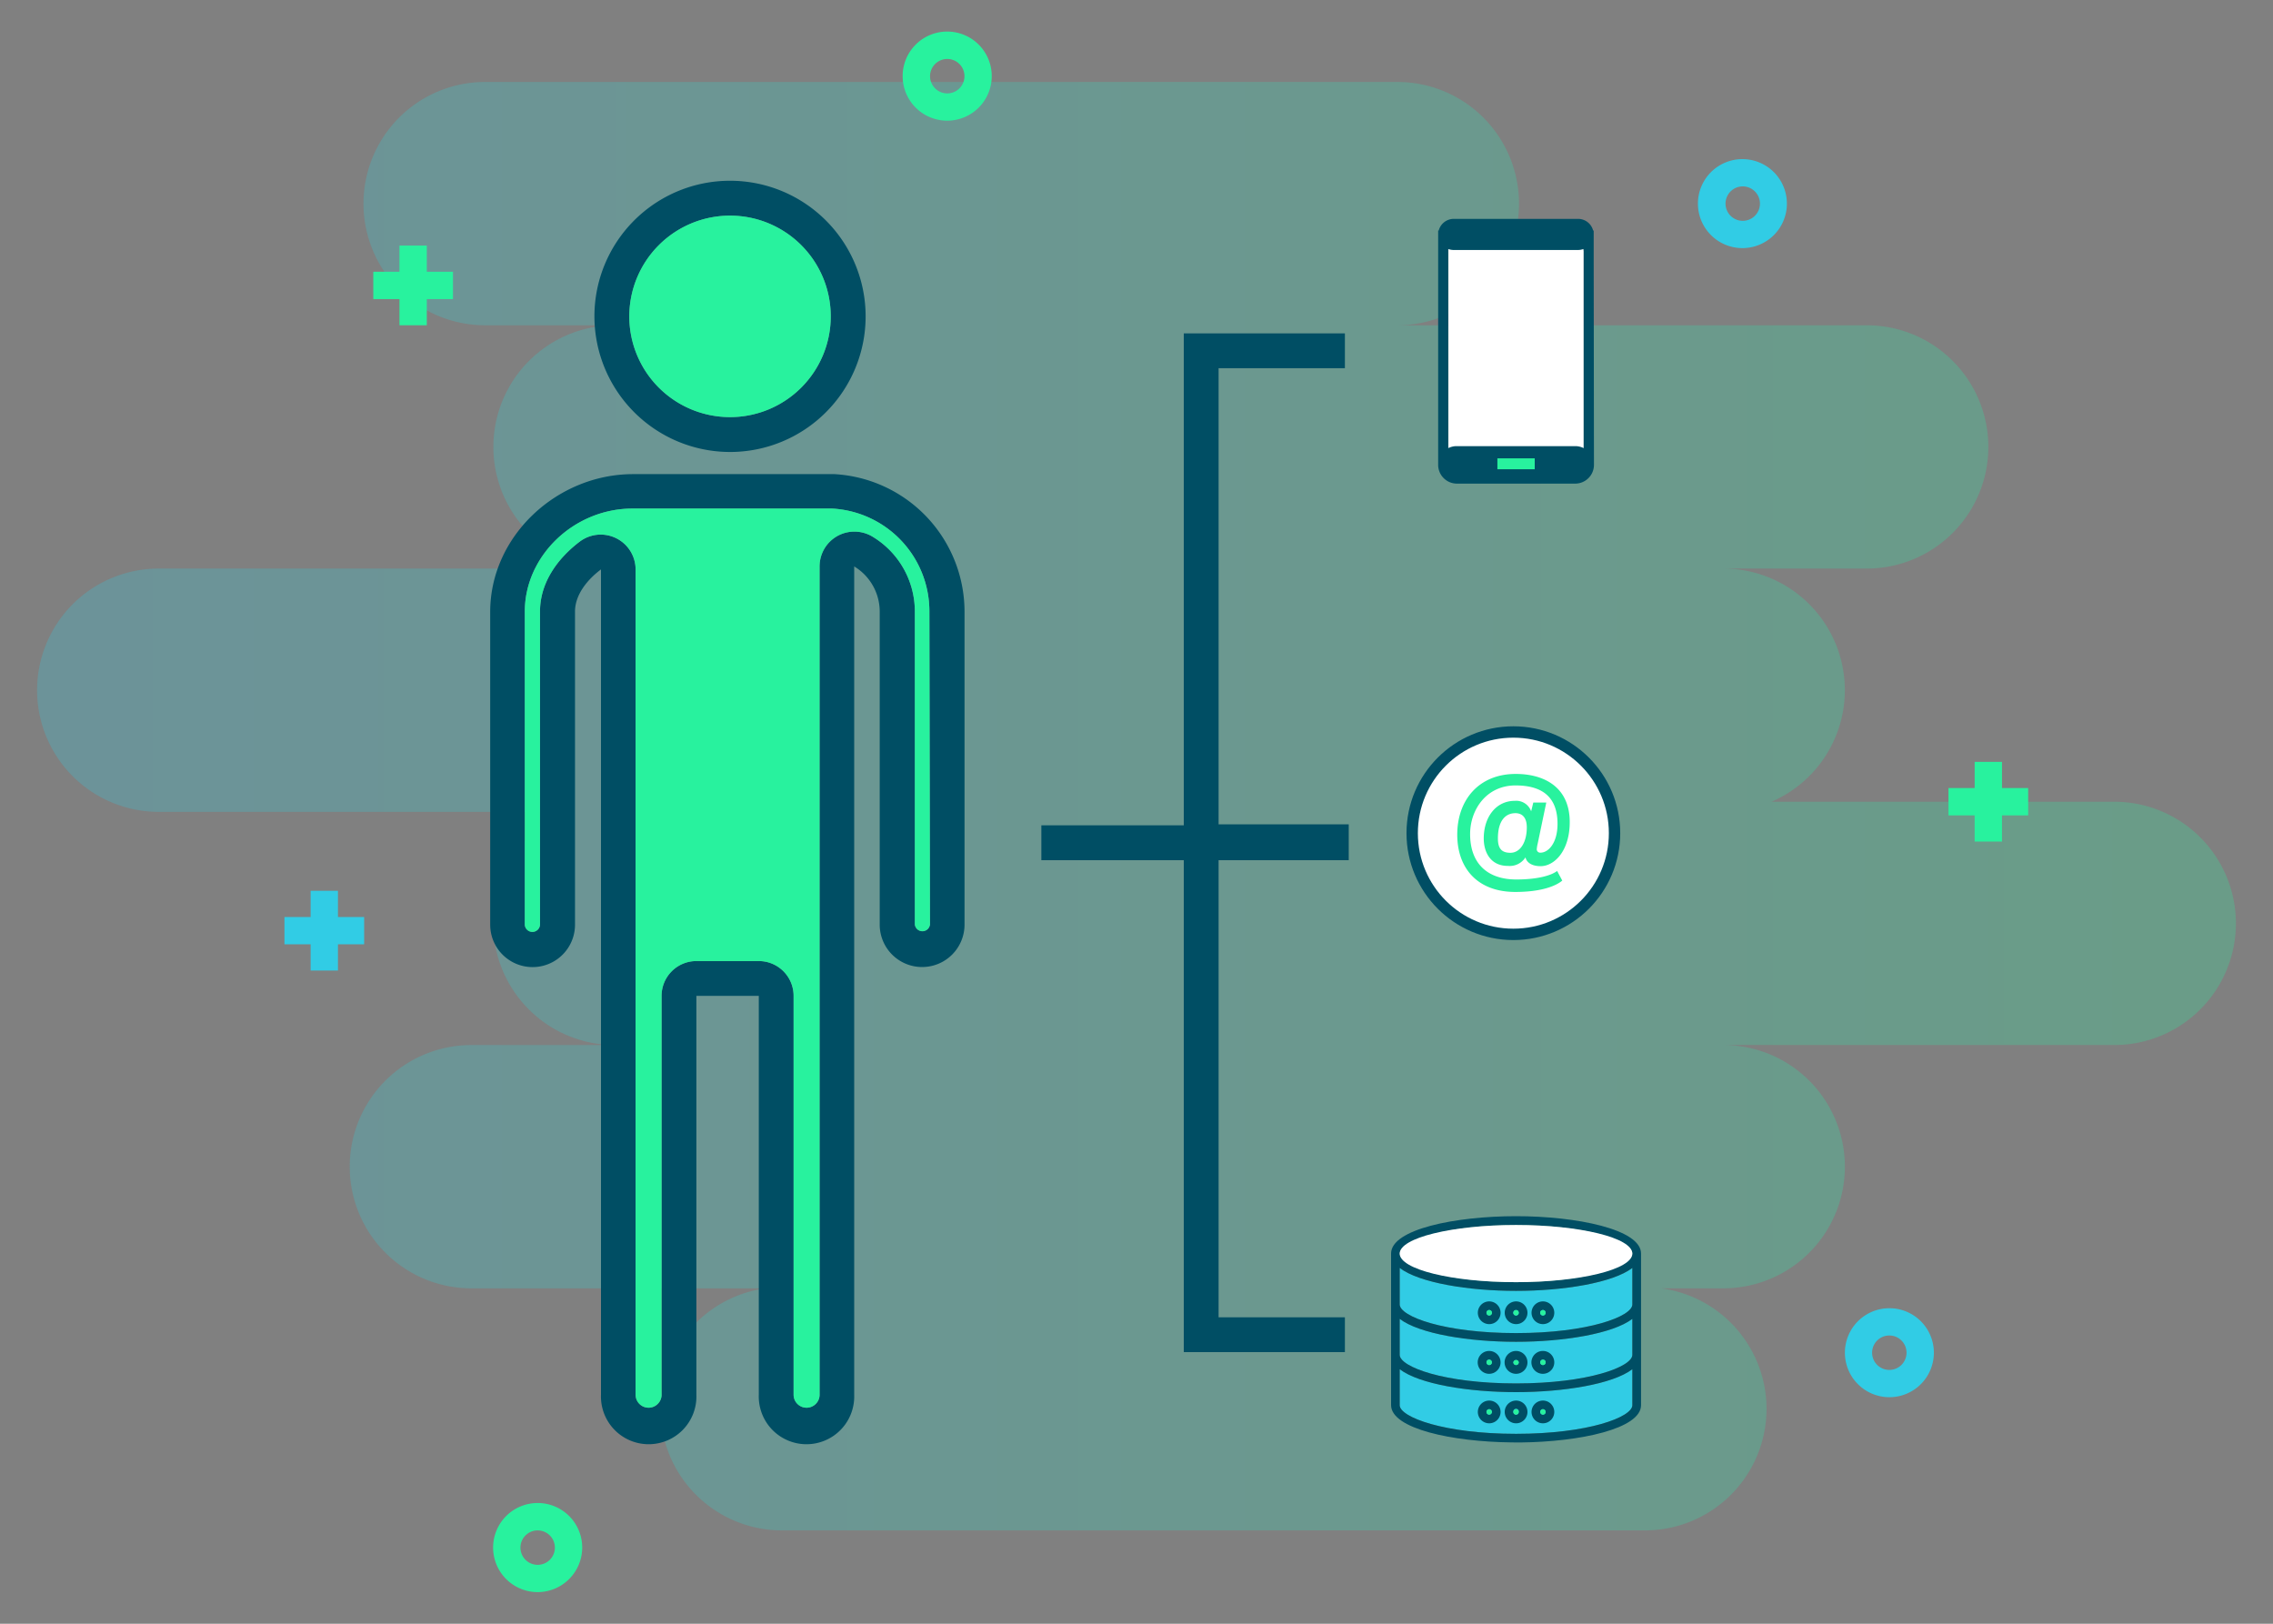
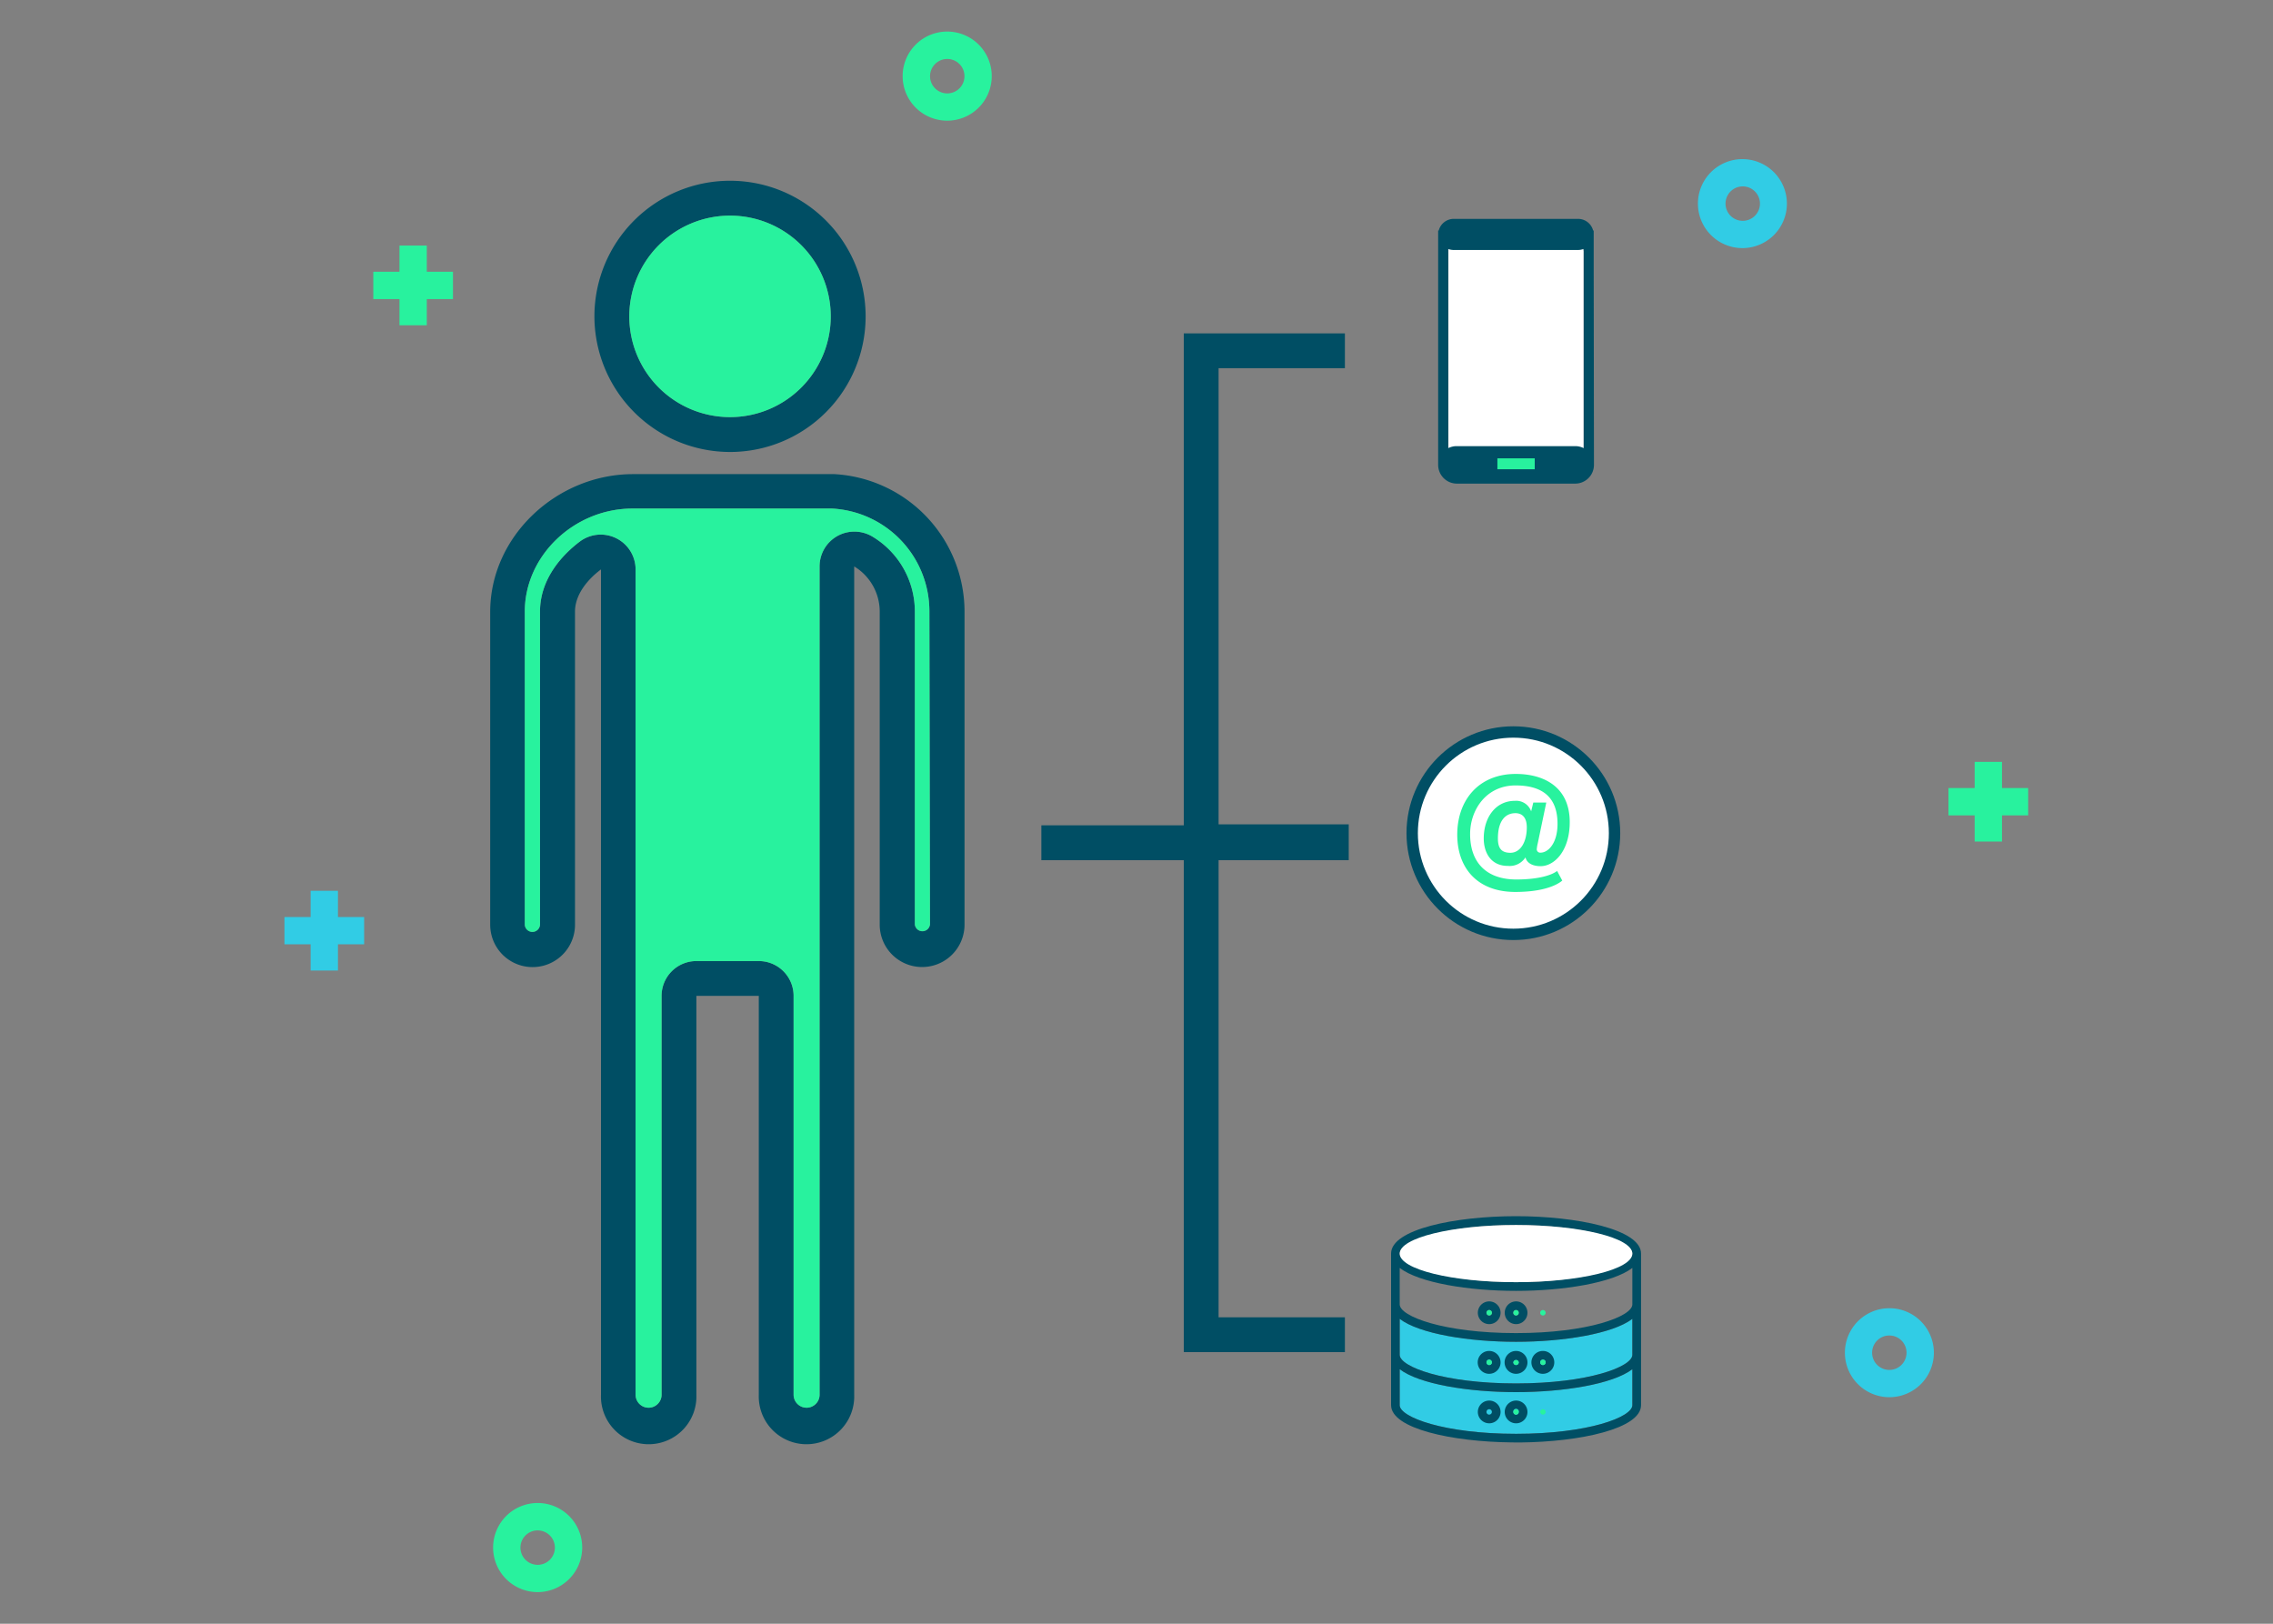
<svg xmlns="http://www.w3.org/2000/svg" id="Layer_1" data-name="Layer 1" viewBox="0 0 350 250">
  <rect x="0" y="0" width="350" height="250" fill="#808080" stroke="none" />
  <defs>
    <style>.cls-1{opacity:0.25;fill:url(#New_Gradient_Swatch_1);}.cls-2{fill:#31cce5;}.cls-3{fill:#28f29e;}.cls-4{fill:#004e64;}.cls-5,.cls-6{fill:#fff;}.cls-6{stroke:#004e64;stroke-miterlimit:10;stroke-width:1.75px;}</style>
    <linearGradient id="New_Gradient_Swatch_1" x1="5.71" y1="124.12" x2="344.29" y2="124.12" gradientUnits="userSpaceOnUse">
      <stop offset="0" stop-color="#31cce5" />
      <stop offset="1" stop-color="#28f29e" />
    </linearGradient>
  </defs>
-   <path class="cls-1" d="M325.56,123.44H272.79a18.72,18.72,0,0,0-7.44-35.9h22.09a18.73,18.73,0,0,0,0-37.46H215.17a18.73,18.73,0,1,0,0-37.46H74.7a18.73,18.73,0,0,0,0,37.46h20a18.73,18.73,0,0,0,0,37.46H24.44a18.73,18.73,0,0,0,0,37.46H87.23a18.72,18.72,0,0,0,7.44,35.9H72.58a18.73,18.73,0,1,0,0,37.46h45.31a18.72,18.72,0,0,0,2.5,37.27H253.32a18.72,18.72,0,0,0,2.49-37.27h9.54a18.73,18.73,0,0,0,0-37.46h60.21a18.73,18.73,0,1,0,0-37.46Z" />
  <path class="cls-2" d="M268.3,38.2a6.85,6.85,0,1,1,6.85-6.85A6.85,6.85,0,0,1,268.3,38.2Zm0-9.5A2.65,2.65,0,1,0,271,31.35,2.65,2.65,0,0,0,268.3,28.7Z" />
  <path class="cls-2" d="M290.93,215.12a6.85,6.85,0,1,1,6.85-6.85A6.85,6.85,0,0,1,290.93,215.12Zm0-9.5a2.65,2.65,0,1,0,2.64,2.65A2.65,2.65,0,0,0,290.93,205.62Z" />
  <path class="cls-3" d="M82.8,245.13a6.86,6.86,0,1,1,6.85-6.85A6.87,6.87,0,0,1,82.8,245.13Zm0-9.5a2.65,2.65,0,1,0,2.64,2.65A2.65,2.65,0,0,0,82.8,235.63Z" />
  <path class="cls-3" d="M145.86,18.58a6.86,6.86,0,1,1,6.85-6.86A6.86,6.86,0,0,1,145.86,18.58Zm0-9.5a2.65,2.65,0,1,0,2.65,2.64A2.65,2.65,0,0,0,145.86,9.08Z" />
  <polygon class="cls-3" points="312.3 121.33 308.27 121.33 308.27 117.3 304.06 117.3 304.06 121.33 300.03 121.33 300.03 125.54 304.06 125.54 304.06 129.57 308.27 129.57 308.27 125.54 312.3 125.54 312.3 121.33" />
  <polygon class="cls-3" points="69.75 41.84 65.72 41.84 65.72 37.81 61.51 37.81 61.51 41.84 57.48 41.84 57.48 46.05 61.51 46.05 61.51 50.08 65.72 50.08 65.72 46.05 69.75 46.05 69.75 41.84" />
  <polygon class="cls-2" points="56.07 141.19 52.04 141.19 52.04 137.15 47.83 137.15 47.83 141.19 43.8 141.19 43.8 145.39 47.83 145.39 47.83 149.43 52.04 149.43 52.04 145.39 56.07 145.39 56.07 141.19" />
  <path class="cls-2" d="M233.44,220.76c-11.09,0-17.91-2.57-17.91-4.41v-5.54c3,2.31,10.64,3.53,17.91,3.53s14.9-1.22,17.91-3.53v5.54C251.35,218.19,244.54,220.76,233.44,220.76Z" />
  <path class="cls-2" d="M251.35,208.6c0,1.84-6.81,4.4-17.91,4.4s-17.91-2.56-17.91-4.4v-5.54c3,2.3,10.64,3.53,17.91,3.53s14.9-1.23,17.91-3.53v5.54Z" />
-   <path class="cls-2" d="M251.35,200.84c0,1.84-6.81,4.41-17.91,4.41s-17.91-2.57-17.91-4.41v-5.62c3,2.3,10.64,3.53,17.91,3.53s14.9-1.23,17.91-3.53v5.62Z" />
  <path class="cls-4" d="M234.11,222.09c9.13-.09,18.58-2.1,18.58-5.74V193.1h0V193c0-3.73-9.92-5.75-19.25-5.75s-19.24,2-19.24,5.75v.09h0v23.25c0,3.64,9.45,5.65,18.58,5.74Zm-.67-33.49c11.1,0,17.91,2.57,17.91,4.41s-6.81,4.4-17.91,4.4-17.91-2.57-17.91-4.4S222.35,188.6,233.44,188.6Zm0,32.16c-11.09,0-17.91-2.57-17.91-4.41v-5.54c3,2.31,10.64,3.53,17.91,3.53s14.9-1.22,17.91-3.53v5.54C251.35,218.19,244.54,220.76,233.44,220.76Zm17.91-12.16c0,1.84-6.81,4.4-17.91,4.4s-17.91-2.56-17.91-4.4v-5.54c3,2.3,10.64,3.53,17.91,3.53s14.9-1.23,17.91-3.53v5.54Zm0-7.76c0,1.84-6.81,4.41-17.91,4.41s-17.91-2.57-17.91-4.41v-5.62c3,2.3,10.64,3.53,17.91,3.53s14.9-1.23,17.91-3.53v5.62Z" />
  <path class="cls-4" d="M229.31,200.37a1.75,1.75,0,1,0,1.75,1.75A1.75,1.75,0,0,0,229.31,200.37Zm0,2.17a.42.42,0,0,1,0-.84.42.42,0,0,1,0,.84Z" />
-   <path class="cls-4" d="M237.58,200.37a1.75,1.75,0,1,0,1.75,1.75A1.75,1.75,0,0,0,237.58,200.37Zm0,2.17a.42.42,0,0,1,0-.84.42.42,0,0,1,0,.84Z" />
  <path class="cls-4" d="M233.44,200.37a1.75,1.75,0,1,0,1.76,1.75A1.75,1.75,0,0,0,233.44,200.37Zm0,2.17a.42.42,0,1,1,.42-.42A.42.42,0,0,1,233.44,202.54Z" />
  <path class="cls-4" d="M237.58,208a1.76,1.76,0,1,0,1.75,1.75A1.75,1.75,0,0,0,237.58,208Zm0,2.17a.41.41,0,0,1-.41-.42.41.41,0,0,1,.41-.41.41.41,0,0,1,.42.41A.42.42,0,0,1,237.58,210.17Z" />
  <path class="cls-4" d="M229.31,208a1.76,1.76,0,1,0,1.75,1.75A1.76,1.76,0,0,0,229.31,208Zm0,2.17a.42.42,0,0,1-.42-.42.41.41,0,0,1,.42-.41.41.41,0,0,1,.41.41A.41.41,0,0,1,229.31,210.17Z" />
  <path class="cls-4" d="M233.44,208a1.76,1.76,0,1,0,1.76,1.75A1.76,1.76,0,0,0,233.44,208Zm0,2.17a.42.42,0,0,1-.41-.42.42.42,0,0,1,.83,0A.42.42,0,0,1,233.44,210.17Z" />
-   <path class="cls-4" d="M237.58,215.64a1.75,1.75,0,1,0,1.75,1.75A1.75,1.75,0,0,0,237.58,215.64Zm0,2.16a.41.41,0,0,1-.41-.41.41.41,0,0,1,.41-.42.42.42,0,0,1,.42.42A.41.41,0,0,1,237.58,217.8Z" />
  <path class="cls-4" d="M229.31,215.64a1.75,1.75,0,1,0,1.75,1.75A1.75,1.75,0,0,0,229.31,215.64Zm0,2.16a.41.41,0,0,1-.42-.41.42.42,0,0,1,.42-.42.41.41,0,0,1,.41.42A.41.41,0,0,1,229.31,217.8Z" />
  <path class="cls-4" d="M233.44,215.64a1.75,1.75,0,1,0,1.76,1.75A1.75,1.75,0,0,0,233.44,215.64Zm0,2.16a.41.41,0,0,1-.41-.41.42.42,0,1,1,.83,0A.41.41,0,0,1,233.44,217.8Z" />
  <ellipse class="cls-5" cx="233.44" cy="193.01" rx="17.91" ry="4.4" />
  <path class="cls-3" d="M229.31,202.54a.42.42,0,0,1,0-.84.42.42,0,0,1,0,.84Z" />
  <path class="cls-3" d="M237.58,202.54a.42.42,0,0,1,0-.84.42.42,0,0,1,0,.84Z" />
  <circle class="cls-3" cx="233.44" cy="202.12" r="0.42" />
  <path class="cls-3" d="M237.58,210.17a.41.41,0,0,1-.41-.42.41.41,0,0,1,.41-.41.41.41,0,0,1,.42.41A.42.42,0,0,1,237.58,210.17Z" />
  <path class="cls-3" d="M229.31,210.17a.42.42,0,0,1-.42-.42.41.41,0,0,1,.42-.41.41.41,0,0,1,.41.41A.41.41,0,0,1,229.31,210.17Z" />
  <path class="cls-3" d="M233.44,210.17a.42.42,0,0,1-.41-.42.42.42,0,0,1,.83,0A.42.42,0,0,1,233.44,210.17Z" />
  <path class="cls-3" d="M237.58,217.8a.41.41,0,0,1-.41-.41.41.41,0,0,1,.41-.42.42.42,0,0,1,.42.42A.41.41,0,0,1,237.58,217.8Z" />
-   <path class="cls-3" d="M229.31,217.8a.41.41,0,0,1-.42-.41.42.42,0,0,1,.42-.42.41.41,0,0,1,.41.42A.41.41,0,0,1,229.31,217.8Z" />
  <circle class="cls-3" cx="233.44" cy="217.39" r="0.42" />
  <rect class="cls-5" x="223.03" y="37.85" width="20.83" height="31.18" />
  <path class="cls-4" d="M243.86,38.66V69a2.83,2.83,0,0,0-1.3-.31H224.33A2.83,2.83,0,0,0,223,69V38.34a2.48,2.48,0,0,0,.82.15H243a2.48,2.48,0,0,0,.82-.15m1.58,2V35.49h-.09A2.39,2.39,0,0,0,243,33.7H223.85a2.39,2.39,0,0,0-2.31,1.79h-.09v36.1a2.89,2.89,0,0,0,2.88,2.87h18.23a2.89,2.89,0,0,0,2.88-2.87Z" />
  <rect class="cls-3" x="230.57" y="70.57" width="5.75" height="1.68" />
  <path class="cls-4" d="M112.41,69.59A20.88,20.88,0,1,0,91.53,48.71,20.91,20.91,0,0,0,112.41,69.59Zm0-36.39A15.51,15.51,0,1,1,96.9,48.71,15.52,15.52,0,0,1,112.41,33.2Z" />
  <path class="cls-4" d="M128.48,73v0h-31c-11.7,0-22,9.52-22,21.22v48.15a6.53,6.53,0,0,0,13.06,0V94.16c0-2.66,2-5,4-6.49V214.74a7.35,7.35,0,1,0,14.69,0V153.33h9.61v61.41a7.35,7.35,0,1,0,14.69,0V87.21a8.13,8.13,0,0,1,3.93,7v48.15a6.53,6.53,0,0,0,13.06,0V94.16A21.23,21.23,0,0,0,128.48,73Zm14.72,69.32a1.17,1.17,0,0,1-2.33,0V94.16a13.45,13.45,0,0,0-6.51-11.53,5.4,5.4,0,0,0-2.79-.78,5.35,5.35,0,0,0-5.37,5.36V214.74a2,2,0,1,1-4,0V153.33a5.36,5.36,0,0,0-5.36-5.36h-9.61a5.36,5.36,0,0,0-5.36,5.36v61.41a2,2,0,1,1-4,0V87.67a5.37,5.37,0,0,0-8.6-4.28c-2.29,1.73-6.12,5.43-6.12,10.77v48.15a1.17,1.17,0,0,1-2.34,0V94.16c0-8.6,7.6-15.86,16.59-15.86h30.21l.5,0a15.84,15.84,0,0,1,15,15.81Z" />
  <polygon class="cls-4" points="207.68 132.44 207.68 126.92 187.64 126.92 187.64 56.69 207.09 56.69 207.09 51.33 182.28 51.33 182.28 127.07 160.35 127.07 160.35 132.44 182.28 132.44 182.28 208.18 207.09 208.18 207.09 202.82 187.64 202.82 187.64 132.44 207.68 132.44" />
  <path class="cls-3" d="M112.41,33.2A15.51,15.51,0,1,1,96.9,48.71,15.52,15.52,0,0,1,112.41,33.2Z" />
  <path class="cls-3" d="M143.2,142.31a1.17,1.17,0,0,1-2.33,0V94.16a13.45,13.45,0,0,0-6.51-11.53,5.4,5.4,0,0,0-2.79-.78,5.35,5.35,0,0,0-5.37,5.36V214.74a2,2,0,1,1-4,0V153.33a5.36,5.36,0,0,0-5.36-5.36h-9.61a5.36,5.36,0,0,0-5.36,5.36v61.41a2,2,0,1,1-4,0V87.67a5.37,5.37,0,0,0-8.6-4.28c-2.29,1.73-6.12,5.43-6.12,10.77v48.15a1.17,1.17,0,0,1-2.34,0V94.16c0-8.6,7.6-15.86,16.59-15.86h30.21l.5,0a15.84,15.84,0,0,1,15,15.81Z" />
  <circle class="cls-6" cx="233.03" cy="128.28" r="15.58" />
  <path class="cls-3" d="M238.1,123.56h-2l-.33,1.36a2.44,2.44,0,0,0-2.51-1.62c-2.92,0-4.79,2.51-4.79,5.79,0,2.15,1.07,4.23,3.71,4.23A2.9,2.9,0,0,0,234.9,132c.15.74.9,1.36,2.33,1.36,2.1,0,4.48-2.34,4.48-6.79,0-5.28-3.81-7.41-8.32-7.41-5.66,0-9,4-9,9.35,0,5.15,3.1,8.82,8.94,8.82,3.95,0,6.23-.9,7.23-1.75l-.79-1.48c-1.05.79-3.31,1.31-6.28,1.31-4.49,0-7.12-2.49-7.12-7,0-3.69,2.46-7.48,7-7.48,4,0,6.46,1.69,6.46,5.91,0,3-1.44,4.44-2.61,4.44a.53.53,0,0,1-.59-.49,5.39,5.39,0,0,1,.15-.92Zm-5.53,7.74c-1.44,0-1.92-.77-1.92-2.21,0-2.74,1.17-3.89,2.69-3.89,1.15,0,1.76.79,1.76,2.18C235.1,129.66,234.11,131.3,232.57,131.3Z" />
</svg>